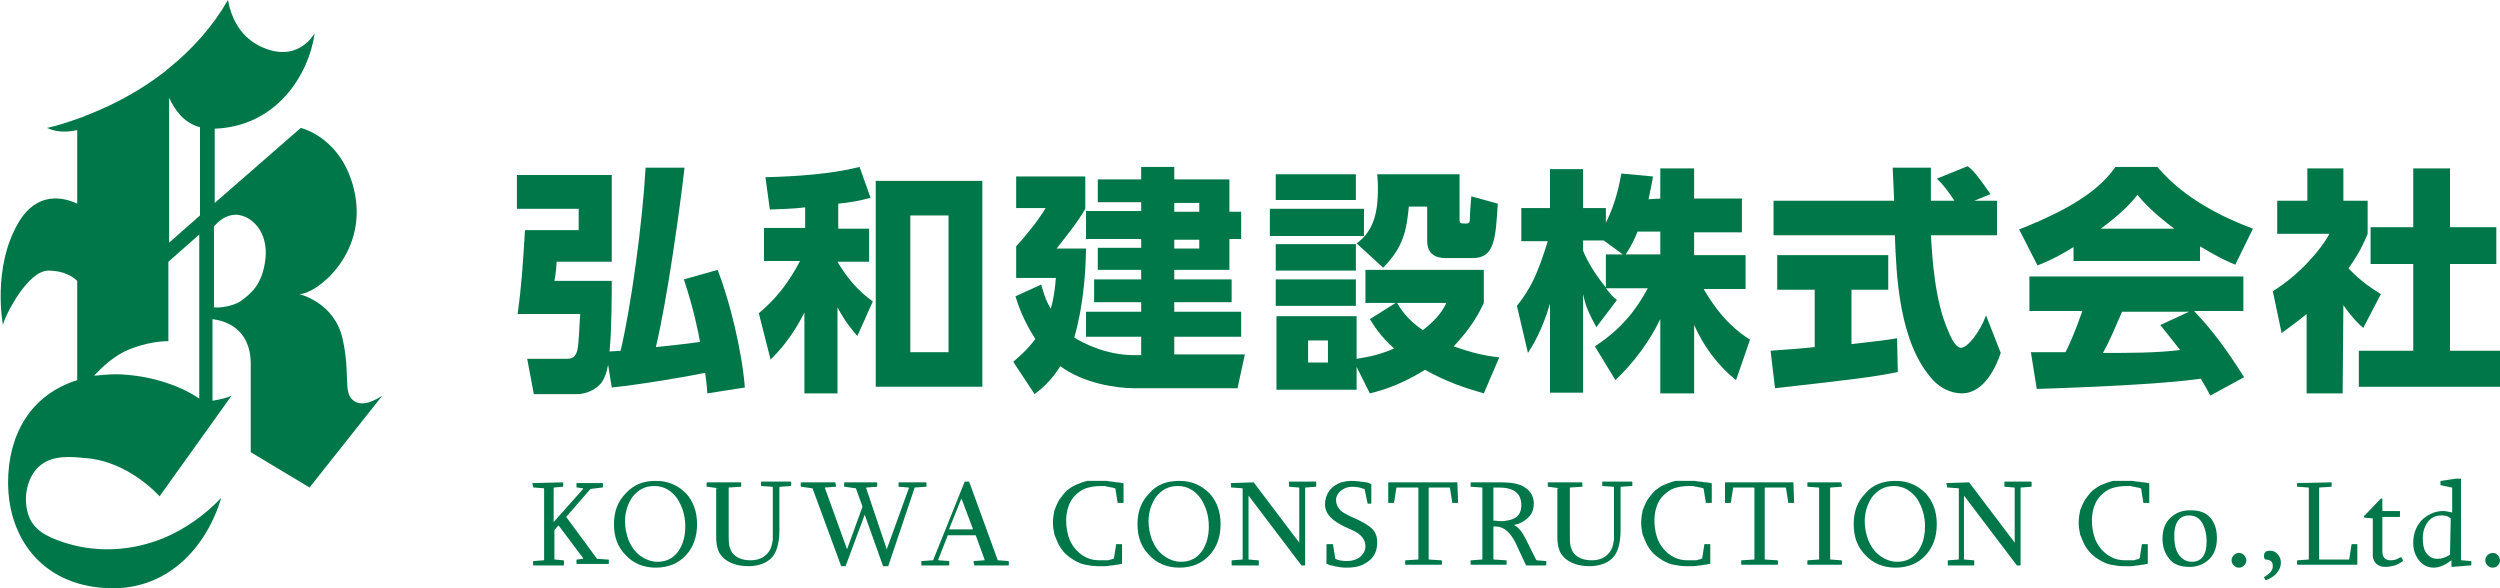
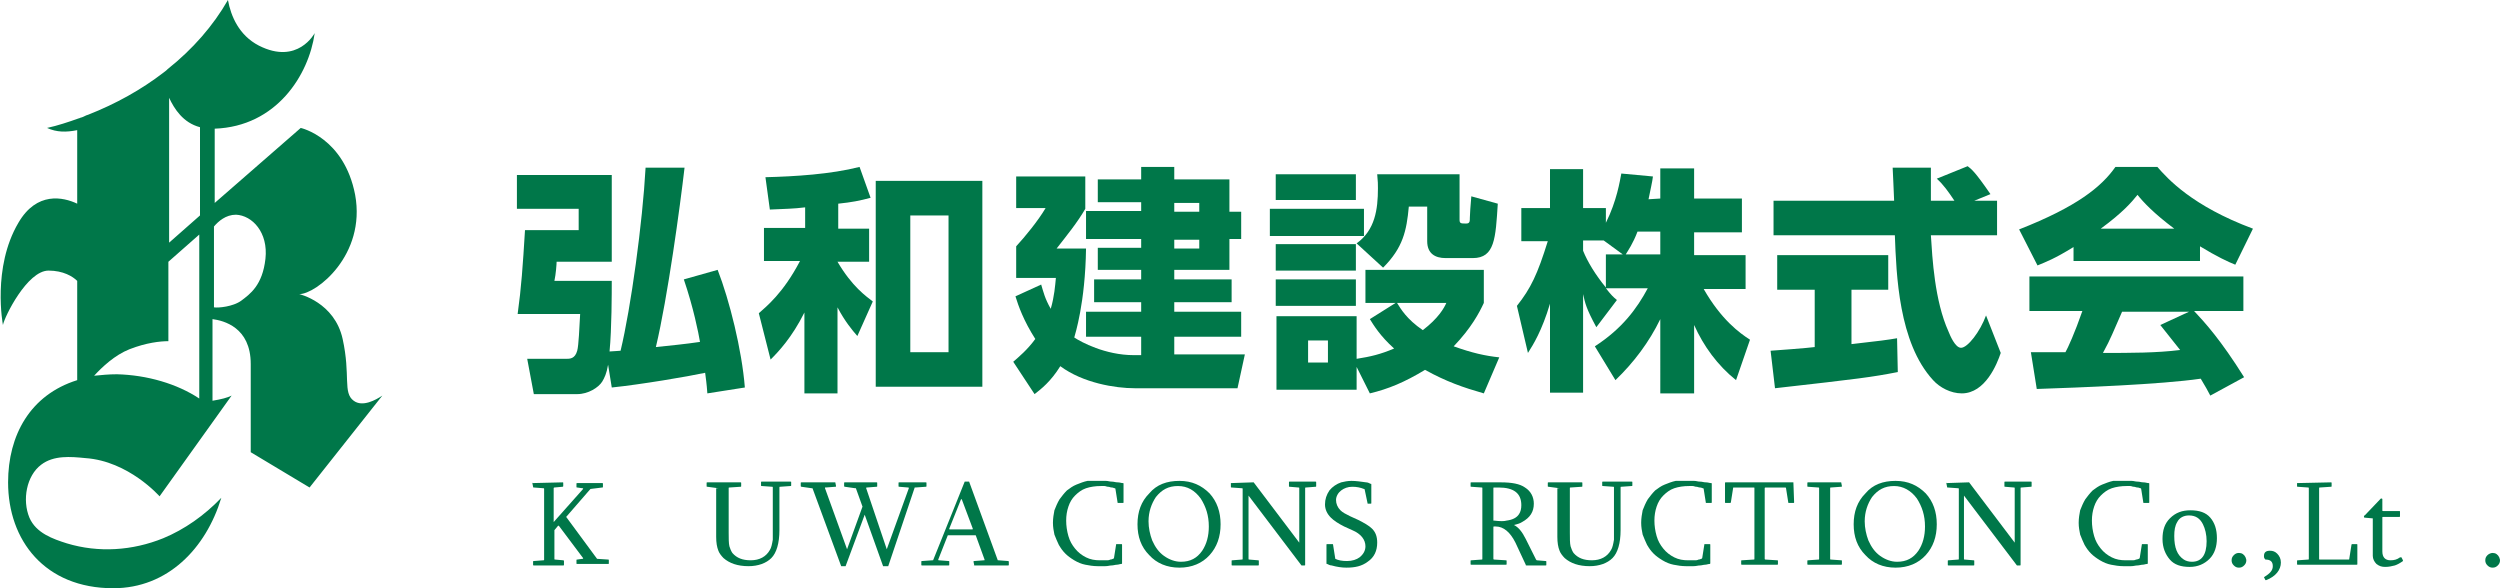
<svg xmlns="http://www.w3.org/2000/svg" version="1.1" id="レイヤー_1" x="0px" y="0px" viewBox="0 0 340 80" style="enable-background:new 0 0 340 80;" xml:space="preserve">
  <style type="text/css">
	.st0{fill:#007749;}
</style>
  <g>
    <g>
      <g>
        <path class="st0" d="M97.6,36.7c1.6,4.1,3.3,10.9,3.7,16l-5.1,0.8c-0.1-1.4-0.2-2-0.3-2.8c-2.3,0.5-8.8,1.6-12.7,2l-0.5-3.1     c-0.2,1.2-0.5,1.8-0.8,2.3c-0.5,0.8-1.9,1.7-3.4,1.7h-5.9l-0.9-4.8H77c0.5,0,1.2,0,1.5-1.1c0.2-0.7,0.3-3.2,0.4-5h-8.5     c0.5-3.6,0.7-6.5,1-11.4h7.3v-2.9h-8.4v-4.6h12.9v11.8h-7.5c0,0.3-0.1,1.7-0.3,2.6h7.8c0,1.6,0,6.5-0.3,9.6     c0.3,0,1.3-0.1,1.5-0.1c1.4-5.8,3-17.5,3.4-24.9h5.3c-0.6,5.2-2.3,17.7-3.9,24.4c1.9-0.2,4-0.4,6-0.7C95,45.3,94.3,41.8,93,38     L97.6,36.7z" />
        <path class="st0" d="M113.9,31.1h4.3v4.5h-4.3c2,3.4,3.9,4.7,4.8,5.4l-2.1,4.7c-0.7-0.8-1.7-2-2.7-3.9v11.7h-4.5v-11     c-1.7,3.4-3.5,5.3-4.6,6.4l-1.6-6.3c1-0.9,3.3-2.7,5.6-7.1h-4.9V31h5.6v-2.8c-1.6,0.2-2.7,0.2-4.8,0.3l-0.6-4.4     c4-0.1,8.9-0.4,12.8-1.4l1.5,4.2c-1.5,0.4-2.5,0.6-4.4,0.8v3.4H113.9z M133.6,52.6h-14.5v-28h14.5V52.6z M129,29.3h-5.2v18.6h5.2     V29.3z" />
        <path class="st0" d="M155.2,48.2v-2.4h-7.5v-3.4h7.5v-1.3h-6.4V38h6.4v-1.3h-5.9v-3h5.9v-1.2h-7.5v-3.8h7.5v-1.2h-5.9v-3.1h5.9     v-1.7h4.5v1.7h7.5v4.4h1.6v3.7h-1.6v4.2h-7.5V38h7.8v3.1h-7.8v1.3h9.1v3.4h-9.1v2.4h9.6l-1,4.6h-14c-2.6,0-7-0.7-10.1-3     c-1.3,2.1-2.6,3.1-3.5,3.8l-2.9-4.4c0.8-0.7,1.9-1.6,3-3.1c-1.6-2.5-2.3-4.5-2.7-5.8l3.5-1.6c0.3,1,0.5,1.9,1.3,3.3     c0.5-1.7,0.6-3.2,0.7-4.2h-5.4v-4.3c1.2-1.3,3-3.5,4-5.2h-4V24h9.4v4.4c-1.1,1.9-2.5,3.6-3.9,5.4h4c-0.1,7.4-1.5,11.7-1.6,12.1     c0.9,0.6,4.2,2.4,8.1,2.4h1V48.2z M163.1,27.6h-3.4v1.2h3.4V27.6z M163.1,32.6h-3.4v1.2h3.4V32.6z" />
        <path class="st0" d="M185.5,28.4v3.7h-12.8v-3.7C172.7,28.4,185.5,28.4,185.5,28.4z M184.4,23.7v3.5h-10.9v-3.5H184.4z      M184.4,33.2v3.6h-10.9v-3.6H184.4z M189.8,41.2h-4.1v-4.5h16.1v4.5c-0.6,1.3-1.7,3.4-4.1,5.9c2.5,0.9,4.3,1.3,6.2,1.5l-2.1,4.9     c-2.8-0.8-5.1-1.6-8-3.2c-2.8,1.7-5,2.6-7.5,3.2l-1.8-3.6V53h-10.9V43h10.9v5.8c1.9-0.3,3.2-0.6,5.1-1.4c-1.9-1.7-2.8-3.2-3.3-4     L189.8,41.2z M184.4,38v3.6h-10.9V38H184.4z M180.6,46.3h-2.7v3h2.7V46.3z M198.5,23.7v6.2c0,0.5,0.2,0.5,0.9,0.5     c0.5,0,0.5-0.3,0.5-0.8s0.1-1.7,0.2-2.9l3.6,1c-0.3,4.7-0.4,7.4-3.4,7.4h-3.7c-1.4,0-2.5-0.6-2.5-2.3v-4.7h-2.5     c-0.3,3.3-0.8,5.6-3.5,8.3l-3.6-3.3c2.5-1.8,2.9-4.6,2.9-7.5c0-0.5,0-0.9-0.1-1.9C187.3,23.7,198.5,23.7,198.5,23.7z M190,41.2     c0.5,0.8,1.3,2.2,3.5,3.7c2.1-1.6,2.9-3,3.2-3.7H190z" />
        <path class="st0" d="M225.8,27v-4.1h4.6V27h6.5v4.6h-6.5v3.1h7v4.6h-5.7c2.4,4.2,4.9,6,6.3,6.9l-1.9,5.5c-2.5-2-4.4-4.6-5.7-7.5     v9.3h-4.6V43.4c-1.5,3.1-3.6,5.9-6.1,8.3l-2.8-4.6c3.7-2.4,5.7-5.1,7.2-7.9h-5.7c0.7,0.9,1,1.2,1.5,1.6l-2.8,3.7     c-1.4-2.6-1.5-3.2-1.8-4.5v13.4h-4.5V41.3c-1.1,3.7-2.3,5.6-3,6.7l-1.5-6.4c1.9-2.4,2.8-4.3,4.2-8.8h-3.6v-4.5h3.9V23h4.5v5.3     h3.1v2c1.5-3,1.9-5.7,2.1-6.7l4.3,0.4c-0.1,0.8-0.3,1.6-0.6,3.1L225.8,27L225.8,27z M220.7,34.6l-2.6-1.9h-2.8v1.4     c0.6,1.5,1.7,3.3,3.1,5v-4.5H220.7z M225.8,34.6v-3.1h-3.1c-0.6,1.6-1.3,2.6-1.6,3.1H225.8z" />
        <path class="st0" d="M240.8,47.7c0.2,0,5.4-0.4,6-0.5v-7.8h-5.1v-4.7h15.1v4.7h-5v7.4c3.6-0.4,5.1-0.6,6.2-0.8l0.1,4.6     c-3.6,0.7-5.2,0.9-16.7,2.2L240.8,47.7z M268.5,27.3h3.1V32h-9c0.2,3.1,0.5,8.9,2.4,13.1c0.2,0.5,0.9,2.2,1.7,2.2     c0.9,0,2.6-2.2,3.4-4.4l2,5.1c-0.5,1.5-2.1,5.5-5.3,5.5c-1.5,0-3-0.8-3.9-1.8c-4.7-5.1-5-14.4-5.2-19.7h-16.5v-4.7h16.4     c0-0.5-0.2-4.3-0.2-4.5h5.2v4.5h3.2c-0.8-1.2-1.5-2.2-2.4-3l4.2-1.7c0.5,0.4,0.9,0.6,3.1,3.8L268.5,27.3z" />
        <path class="st0" d="M282,33.6c-2.6,1.6-3.7,2-4.9,2.5l-2.5-4.9c7.9-3.1,11.2-5.8,13.1-8.5h5.7c1.4,1.6,4.7,5.3,13,8.4L304,36     c-1-0.4-2.5-1.1-4.8-2.5v2H282V33.6z M300.6,53.8c-0.3-0.6-0.7-1.3-1.3-2.3c-5.5,0.8-16.5,1.2-22.3,1.4l-0.8-5c0.2,0,4.3,0,4.7,0     c0.3-0.5,1.3-2.7,2.3-5.6H276v-4.7h29.1v4.7h-6.7c1.5,1.6,3.6,3.9,6.8,9L300.6,53.8z M295.7,31.1c-2.8-2.1-4.2-3.6-5-4.6     c-0.8,1-2,2.4-5,4.6H295.7z M297.7,42.4h-9.1c-1.2,2.7-1.5,3.6-2.6,5.6c3.8,0,7.3,0,10.5-0.4c-1.4-1.8-2.1-2.6-2.7-3.4     L297.7,42.4z" />
-         <path class="st0" d="M318.6,53.5h-4.9V42.7c-1.3,1.1-2.5,1.9-3.4,2.6l-1.2-5.7c3.6-2.2,6.6-5.7,7.7-7.8h-7.1v-4.5h4.1v-4.4h4.9     v4.4h3.3v4.5c-0.5,1.2-1,2.4-2.6,4.7c1.8,1.9,3.3,2.8,4.4,3.5l-2.4,4.6c-0.7-0.6-1.6-1.5-2.7-3.1L318.6,53.5L318.6,53.5z      M328.2,22.9h5v8h6.3v5h-6.3v11.8h6.8v4.9h-19.2v-4.9h7.4V35.9h-5.8v-5h5.8L328.2,22.9L328.2,22.9z" />
      </g>
    </g>
    <g>
      <g>
        <path class="st0" d="M72.4,65.7C72.4,65.6,72.5,65.6,72.4,65.7l4.1-0.1c0.1,0,0.1,0,0.1,0.1v0.4c0,0,0,0.1-0.1,0.1l-1.1,0.1     c0,0-0.1,0-0.1,0.1V71l4-4.5c0,0,0,0,0-0.1c0,0,0,0-0.1,0l-0.7-0.1c-0.1,0-0.1,0-0.1-0.1v-0.4c0-0.1,0-0.1,0.1-0.1h3.4     c0.1,0,0.1,0,0.1,0.1v0.4c0,0.1,0,0.1-0.1,0.1l-1.6,0.2l0,0L77,70.3l0,0l0,0l4.2,5.7l0,0l1.5,0.1c0.1,0,0.1,0,0.1,0.1v0.4     c0,0.1,0,0.1-0.1,0.1h-4.2c-0.1,0-0.1,0-0.1-0.1v-0.4c0-0.1,0-0.1,0.1-0.1l0.7-0.1h0.1v-0.1L76,71.5c0,0,0,0-0.1,0l0,0l-0.5,0.6     l0,0V76c0,0.1,0,0.1,0.1,0.1l1.1,0.1c0,0,0.1,0,0.1,0.1v0.5c0,0.1,0,0.1-0.1,0.1h-4c-0.1,0-0.1,0-0.1-0.1v-0.4     c0-0.1,0-0.1,0.1-0.1l1.3-0.1c0.1,0,0.1,0,0.1-0.1v-9.6c0-0.1,0-0.1-0.1-0.1l-1.3-0.1c-0.1,0-0.1,0-0.1-0.1L72.4,65.7L72.4,65.7z     " />
-         <path class="st0" d="M89.2,65.4c1.7,0,3,0.6,4.1,1.7c1,1.1,1.5,2.5,1.5,4.2s-0.5,3.1-1.5,4.2s-2.4,1.7-4.1,1.7s-3.1-0.6-4.1-1.7     c-1.1-1.1-1.6-2.5-1.6-4.2s0.5-3.1,1.6-4.2C86.2,65.9,87.5,65.4,89.2,65.4z M89,66.1c-1.3,0-2.2,0.5-3,1.5c-0.6,0.9-1,2-1,3.3     c0,0.9,0.2,1.8,0.5,2.6c0.4,0.9,0.9,1.6,1.6,2.1s1.5,0.8,2.3,0.8c1.3,0,2.2-0.5,2.9-1.5c0.6-0.9,0.9-2,0.9-3.3     c0-1.5-0.4-2.7-1.1-3.8C91.3,66.7,90.3,66.1,89,66.1z" />
        <path class="st0" d="M97.7,66.4C97.7,66.4,97.6,66.3,97.7,66.4l-1.5-0.2c-0.1,0-0.1,0-0.1-0.1v-0.4c0-0.1,0-0.1,0.1-0.1h4.5     c0.1,0,0.1,0,0.1,0.1v0.4c0,0.1,0,0.1-0.1,0.1l-1.5,0.1c-0.1,0-0.1,0-0.1,0.1v6c0,0.8,0,1.5,0.1,1.9c0.1,0.3,0.2,0.6,0.4,0.9     c0.6,0.7,1.4,1,2.5,1c1.2,0,2.1-0.5,2.6-1.4c0.2-0.3,0.3-0.8,0.4-1.4c0-0.3,0-0.7,0-1.2v-5.9c0-0.1,0-0.1-0.1-0.1l-1.4-0.1     c-0.1,0-0.1,0-0.1-0.1v-0.4c0-0.1,0-0.1,0.1-0.1h3.9c0.1,0,0.1,0,0.1,0.1V66c0,0.1,0,0.1-0.1,0.1l-1.4,0.1c-0.1,0-0.1,0-0.1,0.1     v5.8c0,1.8-0.4,3.1-1.1,3.8c-0.7,0.7-1.8,1.1-3.1,1.1c-1.5,0-2.6-0.4-3.4-1.1c-0.3-0.3-0.6-0.7-0.7-1c-0.2-0.5-0.3-1.1-0.3-1.9     v-6.6H97.7z" />
        <path class="st0" d="M113.6,65.6C113.7,65.6,113.7,65.6,113.6,65.6l0.1,0.5c0,0.1,0,0.1-0.1,0.1l-1.3,0.1h-0.1c0,0,0,0,0,0.1     l3,8.3l2.1-5.8l-0.9-2.5c0,0,0,0-0.1,0l-1.4-0.2c0,0-0.1,0-0.1-0.1v-0.4c0-0.1,0-0.1,0.1-0.1h4.3c0.1,0,0.1,0,0.1,0.1v0.4     c0,0.1,0,0.1-0.1,0.1l-1.3,0.1c-0.1,0-0.1,0-0.1,0.1l2.8,8.3l3-8.3c0-0.1,0-0.1-0.1-0.1l-1.2-0.1c-0.1,0-0.1,0-0.1-0.1v-0.4     c0-0.1,0-0.1,0.1-0.1h3.6c0.1,0,0.1,0,0.1,0.1v0.4c0,0.1,0,0.1-0.1,0.1l-1.4,0.1h-0.1L120.8,77c0,0,0,0-0.1,0h-0.5h-0.1l-2.5-7     l-2.6,7c0,0,0,0-0.1,0h-0.4c0,0,0,0-0.1,0l-3.9-10.6c0,0,0,0-0.1,0l-1.4-0.2c0,0-0.1,0-0.1-0.1v-0.4c0-0.1,0-0.1,0.1-0.1     C109,65.6,113.6,65.6,113.6,65.6z" />
        <path class="st0" d="M132.5,76.9C132.4,76.9,132.4,76.8,132.5,76.9l-0.1-0.5c0-0.1,0-0.1,0.1-0.1l1.3-0.1h0.1c0,0,0,0,0-0.1     l-1.2-3.3c0,0,0,0-0.1,0H129c0,0,0,0-0.1,0l-1.3,3.3c0,0.1,0,0.1,0.1,0.1l1.3,0.1c0.1,0,0.1,0,0.1,0.1v0.4c0,0.1,0,0.1-0.1,0.1     h-3.6c-0.1,0-0.1,0-0.1-0.1v-0.4c0-0.1,0-0.1,0.1-0.1l1.4-0.1c0,0,0,0,0.1,0l4.3-10.7c0,0,0,0,0.1,0h0.4c0,0,0,0,0.1,0l3.9,10.7     c0,0,0,0,0.1,0l1.3,0.1c0,0,0.1,0,0.1,0.1v0.4c0,0.1,0,0.1-0.1,0.1H132.5z M130.8,67.9C130.8,67.8,130.8,67.8,130.8,67.9     c-0.1,0-0.1,0-0.1,0l-1.6,4c0,0.1,0,0.1,0.1,0.1h3c0.1,0,0.1,0,0.1-0.1L130.8,67.9z" />
        <path class="st0" d="M149.7,65.4c0.2,0,0.4,0,0.7,0s0.5,0.1,0.8,0.1s0.5,0.1,0.8,0.1s0.5,0.1,0.7,0.1c0.1,0,0.1,0,0.1,0.1v2.5     c0,0.1,0,0.1-0.1,0.1h-0.6c0,0,0,0-0.1,0l0,0l-0.3-1.9c0,0,0-0.1-0.1-0.1s-0.2-0.1-0.4-0.1s-0.3-0.1-0.5-0.1s-0.3-0.1-0.5-0.1     s-0.3,0-0.5,0c-0.7,0-1.4,0.1-2,0.3c-0.6,0.2-1.1,0.6-1.5,1s-0.7,0.9-0.9,1.5s-0.3,1.2-0.3,1.9c0,0.7,0.1,1.4,0.3,2.1     s0.5,1.2,0.9,1.7s0.9,0.9,1.5,1.2c0.6,0.3,1.2,0.4,1.9,0.4c0.1,0,0.3,0,0.4,0c0.2,0,0.3,0,0.5,0s0.3,0,0.5-0.1     c0.2,0,0.3-0.1,0.4-0.1l0.1-0.1l0.3-1.9l0,0c0,0,0,0,0.1,0h0.6c0.1,0,0.1,0,0.1,0.1v2.5c0,0,0,0.1-0.1,0.1     c-0.2,0-0.4,0.1-0.6,0.1c-0.2,0-0.5,0.1-0.7,0.1c-0.3,0-0.5,0.1-0.9,0.1c-0.3,0-0.6,0-1,0c-0.6,0-1.2-0.1-1.7-0.2s-1-0.3-1.5-0.6     c-0.5-0.3-0.9-0.6-1.2-0.9c-0.4-0.4-0.6-0.7-0.9-1.2c-0.2-0.4-0.4-0.9-0.6-1.4c-0.1-0.5-0.2-1-0.2-1.6s0.1-1.2,0.2-1.7     c0.2-0.5,0.4-1,0.7-1.5c0.3-0.4,0.6-0.8,1-1.2c0.4-0.3,0.8-0.6,1.3-0.8c0.5-0.2,1-0.4,1.5-0.5C148.6,65.4,149.1,65.4,149.7,65.4z     " />
        <path class="st0" d="M160.4,65.4c1.7,0,3,0.6,4.1,1.7c1,1.1,1.5,2.5,1.5,4.2s-0.5,3.1-1.5,4.2s-2.4,1.7-4.1,1.7     c-1.7,0-3.1-0.6-4.1-1.7c-1.1-1.1-1.6-2.5-1.6-4.2s0.5-3.1,1.6-4.2C157.3,65.9,158.7,65.4,160.4,65.4z M160.2,66.1     c-1.3,0-2.2,0.5-3,1.5c-0.6,0.9-1,2-1,3.3c0,0.9,0.2,1.8,0.5,2.6c0.4,0.9,0.9,1.6,1.6,2.1c0.7,0.5,1.5,0.8,2.3,0.8     c1.3,0,2.2-0.5,2.9-1.5c0.6-0.9,0.9-2,0.9-3.3c0-1.5-0.4-2.7-1.1-3.8C162.5,66.7,161.5,66.1,160.2,66.1z" />
        <path class="st0" d="M167.4,65.7C167.4,65.6,167.4,65.6,167.4,65.7l3-0.1c0,0,0,0,0.1,0l6.2,8.2v-7.4c0-0.1,0-0.1-0.1-0.1     l-1.2-0.1c-0.1,0-0.1,0-0.1-0.1v-0.5c0-0.1,0-0.1,0.1-0.1h3.5c0.1,0,0.1,0,0.1,0.1v0.5c0,0.1,0,0.1-0.1,0.1l-1.3,0.1     c-0.1,0-0.1,0-0.1,0.1v10.4c0,0.1,0,0.1-0.1,0.1h-0.3H177l-7.2-9.5V76c0,0.1,0,0.1,0.1,0.1l1.2,0.1c0.1,0,0.1,0,0.1,0.1v0.5     c0,0.1,0,0.1-0.1,0.1h-3.5c-0.1,0-0.1,0-0.1-0.1v-0.5c0-0.1,0-0.1,0.1-0.1l1.3-0.1c0.1,0,0.1,0,0.1-0.1v-9.5c0-0.1,0-0.1-0.1-0.1     l-1.4-0.1c-0.1,0-0.1,0-0.1-0.1L167.4,65.7L167.4,65.7z" />
        <path class="st0" d="M186,68.5C186,68.5,185.9,68.4,186,68.5l-0.4-1.9c0,0,0-0.1-0.1-0.1c-0.5-0.2-1-0.3-1.6-0.3     s-1.1,0.2-1.5,0.5s-0.7,0.8-0.7,1.3s0.2,1,0.6,1.4c0.3,0.3,0.7,0.5,1.3,0.8l1.1,0.5c0.8,0.4,1.5,0.8,1.9,1.2     c0.5,0.5,0.7,1.1,0.7,1.9c0,1.1-0.4,2-1.3,2.6c-0.8,0.6-1.7,0.8-2.9,0.8c-0.6,0-1.3-0.1-2-0.3c-0.2,0-0.4-0.1-0.6-0.2     c-0.1,0-0.1,0-0.1-0.1v-2.5c0-0.1,0-0.1,0.1-0.1h0.7c0.1,0,0.1,0,0.1,0.1l0.3,1.9l0,0l0,0c0.4,0.2,0.9,0.3,1.6,0.3     c0.7,0,1.3-0.2,1.7-0.5c0.5-0.4,0.8-0.9,0.8-1.5c0-0.9-0.6-1.7-1.8-2.2l-1.1-0.5c-0.8-0.4-1.4-0.8-1.8-1.2     c-0.5-0.5-0.8-1.1-0.8-1.8s0.2-1.3,0.6-1.9c0.4-0.5,1-0.9,1.6-1.1c0.4-0.1,0.9-0.2,1.4-0.2c0.6,0,1.3,0.1,2,0.2     c0.2,0,0.4,0.1,0.6,0.2c0.1,0,0.1,0,0.1,0.1v2.5c0,0.1,0,0.1-0.1,0.1C186.4,68.5,186,68.5,186,68.5z" />
-         <path class="st0" d="M198.2,65.6L198.2,65.6l0.1,2.7c0,0.1,0,0.1-0.1,0.1h-0.6c-0.1,0-0.1,0-0.1-0.1l-0.3-1.9c0,0,0-0.1-0.1-0.1     h-2.7c0,0-0.1,0-0.1,0.1V76c0,0,0,0.1,0.1,0.1l1.6,0.1c0.1,0,0.1,0,0.1,0.1v0.4c0,0.1,0,0.1-0.1,0.1h-4.8c-0.1,0-0.1,0-0.1-0.1     v-0.4c0-0.1,0-0.1,0.1-0.1l1.6-0.1c0.1,0,0.1,0,0.1-0.1v-9.6c0-0.1,0-0.1-0.1-0.1H190c-0.1,0-0.1,0-0.1,0.1l-0.3,1.9     c0,0,0,0.1-0.1,0.1h-0.6c-0.1,0-0.1,0-0.1-0.1v-2.6c0-0.1,0-0.1,0.1-0.1C188.9,65.6,198.2,65.6,198.2,65.6z" />
        <path class="st0" d="M204.1,65.6c1.5,0,2.6,0.2,3.3,0.7c0.8,0.5,1.2,1.3,1.2,2.2c0,1.1-0.5,1.9-1.6,2.5c-0.3,0.2-0.7,0.3-1.1,0.4     c0.6,0.3,1.1,0.9,1.6,1.9l1.4,2.8l0.1,0.1l1.2,0.1c0.1,0,0.1,0,0.1,0.1v0.4c0,0.1,0,0.1-0.1,0.1h-2.6c-0.1,0-0.1,0-0.1-0.1     l-1.4-3c-0.7-1.4-1.6-2.2-2.7-2.2h-0.2c-0.1,0-0.1,0-0.1,0.1V76c0,0,0,0.1,0.1,0.1l1.6,0.1c0.1,0,0.1,0,0.1,0.1v0.4     c0,0.1,0,0.1-0.1,0.1h-4.7c-0.1,0-0.1,0-0.1-0.1v-0.4c0-0.1,0-0.1,0.1-0.1l1.4-0.1c0.1,0,0.1,0,0.1-0.1v-9.6c0-0.1,0-0.1-0.1-0.1     l-1.4-0.1c-0.1,0-0.1,0-0.1-0.1v-0.4c0-0.1,0-0.1,0.1-0.1C200.1,65.6,204.1,65.6,204.1,65.6z M203.2,70.8     C203.2,70.9,203.2,70.9,203.2,70.8c0.8,0.1,1.4,0.1,1.7,0c0.8-0.1,1.4-0.4,1.7-0.9c0.2-0.3,0.3-0.7,0.3-1.2c0-1.6-1-2.4-3.1-2.4     h-0.6c-0.1,0-0.1,0-0.1,0.1v4.4H203.2z" />
        <path class="st0" d="M212.1,66.4C212.1,66.4,212.1,66.3,212.1,66.4l-1.5-0.2c-0.1,0-0.1,0-0.1-0.1v-0.4c0-0.1,0-0.1,0.1-0.1h4.5     c0.1,0,0.1,0,0.1,0.1v0.4c0,0.1,0,0.1-0.1,0.1l-1.5,0.1c-0.1,0-0.1,0-0.1,0.1v6c0,0.8,0,1.5,0.1,1.9c0.1,0.3,0.2,0.6,0.4,0.9     c0.6,0.7,1.4,1,2.5,1c1.2,0,2.1-0.5,2.6-1.4c0.2-0.3,0.3-0.8,0.4-1.4c0-0.3,0-0.7,0-1.2v-5.9c0-0.1,0-0.1-0.1-0.1l-1.4-0.1     c-0.1,0-0.1,0-0.1-0.1v-0.4c0-0.1,0-0.1,0.1-0.1h3.9c0.1,0,0.1,0,0.1,0.1V66c0,0.1,0,0.1-0.1,0.1l-1.4,0.1c-0.1,0-0.1,0-0.1,0.1     v5.8c0,1.8-0.4,3.1-1.1,3.8c-0.7,0.7-1.8,1.1-3.1,1.1c-1.5,0-2.6-0.4-3.4-1.1c-0.3-0.3-0.6-0.7-0.7-1c-0.2-0.5-0.3-1.1-0.3-1.9     v-6.6H212.1z" />
        <path class="st0" d="M229.7,65.4c0.2,0,0.4,0,0.7,0s0.5,0.1,0.8,0.1s0.5,0.1,0.8,0.1s0.5,0.1,0.7,0.1c0.1,0,0.1,0,0.1,0.1v2.5     c0,0.1,0,0.1-0.1,0.1h-0.6c0,0,0,0-0.1,0l0,0l-0.3-1.9c0,0,0-0.1-0.1-0.1s-0.2-0.1-0.4-0.1s-0.3-0.1-0.5-0.1s-0.3-0.1-0.5-0.1     s-0.3,0-0.5,0c-0.7,0-1.4,0.1-2,0.3c-0.6,0.2-1.1,0.6-1.5,1s-0.7,0.9-0.9,1.5s-0.3,1.2-0.3,1.9c0,0.7,0.1,1.4,0.3,2.1     s0.5,1.2,0.9,1.7s0.9,0.9,1.5,1.2c0.6,0.3,1.2,0.4,1.9,0.4c0.1,0,0.3,0,0.4,0c0.2,0,0.3,0,0.5,0s0.3,0,0.5-0.1     c0.2,0,0.3-0.1,0.4-0.1l0.1-0.1l0.3-1.9l0,0c0,0,0,0,0.1,0h0.6c0.1,0,0.1,0,0.1,0.1v2.5c0,0,0,0.1-0.1,0.1     c-0.2,0-0.4,0.1-0.6,0.1c-0.2,0-0.5,0.1-0.7,0.1c-0.3,0-0.5,0.1-0.9,0.1c-0.3,0-0.6,0-1,0c-0.6,0-1.2-0.1-1.7-0.2s-1-0.3-1.5-0.6     c-0.5-0.3-0.9-0.6-1.2-0.9c-0.4-0.4-0.6-0.7-0.9-1.2c-0.2-0.4-0.4-0.9-0.6-1.4c-0.1-0.5-0.2-1-0.2-1.6s0.1-1.2,0.2-1.7     c0.2-0.5,0.4-1,0.7-1.5c0.3-0.4,0.6-0.8,1-1.2c0.4-0.3,0.8-0.6,1.3-0.8c0.5-0.2,1-0.4,1.5-0.5C228.6,65.4,229.1,65.4,229.7,65.4z     " />
        <path class="st0" d="M243.9,65.6C244,65.6,244,65.6,243.9,65.6l0.1,2.7c0,0.1,0,0.1-0.1,0.1h-0.6c-0.1,0-0.1,0-0.1-0.1l-0.3-1.9     c0,0,0-0.1-0.1-0.1h-2.7c0,0-0.1,0-0.1,0.1V76c0,0,0,0.1,0.1,0.1l1.6,0.1c0.1,0,0.1,0,0.1,0.1v0.4c0,0.1,0,0.1-0.1,0.1h-4.8     c-0.1,0-0.1,0-0.1-0.1v-0.4c0-0.1,0-0.1,0.1-0.1l1.6-0.1c0.1,0,0.1,0,0.1-0.1v-9.6c0-0.1,0-0.1-0.1-0.1h-2.7     c-0.1,0-0.1,0-0.1,0.1l-0.3,1.9c0,0,0,0.1-0.1,0.1h-0.6c-0.1,0-0.1,0-0.1-0.1v-2.6c0-0.1,0-0.1,0.1-0.1     C234.7,65.6,243.9,65.6,243.9,65.6z" />
        <path class="st0" d="M250.4,65.6C250.5,65.6,250.5,65.6,250.4,65.6l0.1,0.5c0,0.1,0,0.1-0.1,0.1l-1.4,0.1c-0.1,0-0.1,0-0.1,0.1     V76c0,0.1,0,0.1,0.1,0.1l1.4,0.1c0.1,0,0.1,0,0.1,0.1v0.4c0,0.1,0,0.1-0.1,0.1h-4.5c-0.1,0-0.1,0-0.1-0.1v-0.4     c0-0.1,0-0.1,0.1-0.1l1.4-0.1c0.1,0,0.1,0,0.1-0.1v-9.6c0-0.1,0-0.1-0.1-0.1l-1.4-0.1c-0.1,0-0.1,0-0.1-0.1v-0.4     c0-0.1,0-0.1,0.1-0.1C245.9,65.6,250.4,65.6,250.4,65.6z" />
        <path class="st0" d="M257.8,65.4c1.7,0,3,0.6,4.1,1.7c1,1.1,1.5,2.5,1.5,4.2s-0.5,3.1-1.5,4.2s-2.4,1.7-4.1,1.7s-3.1-0.6-4.1-1.7     c-1.1-1.1-1.6-2.5-1.6-4.2s0.5-3.1,1.6-4.2C254.7,65.9,256.1,65.4,257.8,65.4z M257.6,66.1c-1.3,0-2.2,0.5-3,1.5     c-0.6,0.9-1,2-1,3.3c0,0.9,0.2,1.8,0.5,2.6c0.4,0.9,0.9,1.6,1.6,2.1s1.5,0.8,2.3,0.8c1.3,0,2.2-0.5,2.9-1.5     c0.6-0.9,0.9-2,0.9-3.3c0-1.5-0.4-2.7-1.1-3.8C259.9,66.7,258.8,66.1,257.6,66.1z" />
        <path class="st0" d="M264.7,65.7C264.7,65.6,264.8,65.6,264.7,65.7l3-0.1c0,0,0,0,0.1,0l6.2,8.2v-7.4c0-0.1,0-0.1-0.1-0.1     l-1.2-0.1c-0.1,0-0.1,0-0.1-0.1v-0.5c0-0.1,0-0.1,0.1-0.1h3.5c0.1,0,0.1,0,0.1,0.1v0.5c0,0.1,0,0.1-0.1,0.1l-1.3,0.1     c-0.1,0-0.1,0-0.1,0.1v10.4c0,0.1,0,0.1-0.1,0.1h-0.3h-0.1l-7.2-9.5V76c0,0.1,0,0.1,0.1,0.1l1.2,0.1c0.1,0,0.1,0,0.1,0.1v0.5     c0,0.1,0,0.1-0.1,0.1H265c-0.1,0-0.1,0-0.1-0.1v-0.5c0-0.1,0-0.1,0.1-0.1l1.3-0.1c0.1,0,0.1,0,0.1-0.1v-9.5c0-0.1,0-0.1-0.1-0.1     l-1.4-0.1c-0.1,0-0.1,0-0.1-0.1L264.7,65.7L264.7,65.7z" />
        <path class="st0" d="M289.2,65.4c0.2,0,0.4,0,0.7,0c0.3,0,0.5,0.1,0.8,0.1s0.5,0.1,0.8,0.1s0.5,0.1,0.7,0.1c0.1,0,0.1,0,0.1,0.1     v2.5c0,0.1,0,0.1-0.1,0.1h-0.6c0,0,0,0-0.1,0l0,0l-0.3-1.9c0,0,0-0.1-0.1-0.1s-0.2-0.1-0.4-0.1c-0.2,0-0.3-0.1-0.5-0.1     s-0.3-0.1-0.5-0.1s-0.3,0-0.5,0c-0.7,0-1.4,0.1-2,0.3c-0.6,0.2-1.1,0.6-1.5,1s-0.7,0.9-0.9,1.5c-0.2,0.6-0.3,1.2-0.3,1.9     c0,0.7,0.1,1.4,0.3,2.1c0.2,0.7,0.5,1.2,0.9,1.7s0.9,0.9,1.5,1.2c0.6,0.3,1.2,0.4,1.9,0.4c0.1,0,0.3,0,0.4,0c0.2,0,0.3,0,0.5,0     s0.3,0,0.5-0.1c0.2,0,0.3-0.1,0.4-0.1l0.1-0.1l0.3-1.9l0,0c0,0,0,0,0.1,0h0.6c0.1,0,0.1,0,0.1,0.1v2.5c0,0,0,0.1-0.1,0.1     c-0.2,0-0.4,0.1-0.6,0.1s-0.5,0.1-0.7,0.1c-0.3,0-0.5,0.1-0.9,0.1c-0.3,0-0.6,0-1,0c-0.6,0-1.2-0.1-1.7-0.2s-1-0.3-1.5-0.6     c-0.5-0.3-0.9-0.6-1.2-0.9c-0.4-0.4-0.6-0.7-0.9-1.2c-0.2-0.4-0.4-0.9-0.6-1.4c-0.1-0.5-0.2-1-0.2-1.6s0.1-1.2,0.2-1.7     c0.2-0.5,0.4-1,0.7-1.5c0.3-0.4,0.6-0.8,1-1.2c0.4-0.3,0.8-0.6,1.3-0.8c0.5-0.2,1-0.4,1.5-0.5C288.1,65.4,288.7,65.4,289.2,65.4z     " />
        <path class="st0" d="M297.9,69.4c1.2,0,2.1,0.3,2.7,1s0.9,1.6,0.9,2.8c0,1.1-0.3,2.1-1,2.8c-0.7,0.7-1.6,1.1-2.7,1.1     c-1.2,0-2.1-0.3-2.7-1s-1-1.6-1-2.8c0-1.2,0.3-2.1,1-2.8C295.9,69.7,296.8,69.4,297.9,69.4z M297.7,70.1c-0.7,0-1.3,0.3-1.6,0.9     c-0.3,0.5-0.4,1.1-0.4,1.9c0,1.6,0.4,2.6,1.3,3.2c0.3,0.2,0.7,0.3,1.1,0.3c1.3,0,2-0.9,2-2.8c0-0.9-0.2-1.7-0.5-2.3     C299.2,70.5,298.6,70.1,297.7,70.1z" />
        <path class="st0" d="M304.5,75.2c0.4,0,0.7,0.2,0.9,0.6c0,0.1,0.1,0.2,0.1,0.4c0,0.3-0.1,0.5-0.3,0.7c-0.2,0.2-0.4,0.3-0.7,0.3     c-0.3,0-0.5-0.1-0.7-0.3c-0.2-0.2-0.3-0.4-0.3-0.7c0-0.3,0.1-0.5,0.3-0.7S304.2,75.2,304.5,75.2z" />
        <path class="st0" d="M307.9,78.5L307.9,78.5L307.9,78.5c0.8-0.5,1.2-0.9,1.2-1.5s-0.3-0.9-1-0.9c-0.2-0.2-0.2-0.3-0.2-0.5     c0-0.5,0.3-0.7,0.8-0.7c0.4,0,0.7,0.1,1,0.4s0.5,0.7,0.5,1.2c0,1-0.7,1.9-2,2.4h-0.1L307.9,78.5z" />
        <path class="st0" d="M312.4,65.7C312.4,65.6,312.4,65.6,312.4,65.7l4.6-0.1c0.1,0,0.1,0,0.1,0.1v0.4c0,0.1,0,0.1-0.1,0.1     l-1.5,0.1c-0.1,0-0.1,0-0.1,0.1V76c0,0.1,0,0.1,0.1,0.1h3.9c0.1,0,0.1,0,0.1-0.1l0.3-1.9c0,0,0-0.1,0.1-0.1h0.6     c0.1,0,0.1,0,0.1,0.1v2.6c0,0.1,0,0.1-0.1,0.1h-8c-0.1,0-0.1,0-0.1-0.1v-0.4c0-0.1,0-0.1,0.1-0.1l1.4-0.1c0.1,0,0.1,0,0.1-0.1     v-9.6c0-0.1,0-0.1-0.1-0.1l-1.4-0.1c-0.1,0-0.1,0-0.1-0.1V65.7z" />
        <path class="st0" d="M322.7,70.5C322.7,70.5,322.7,70.4,322.7,70.5l-1.1-0.1c0,0-0.1,0-0.1-0.1v-0.1c0,0,0-0.1,0.1-0.1l2.1-2.2     l0.1-0.1h0.1c0,0,0.1,0,0.1,0.1v1.5c0,0.1,0,0.1,0.1,0.1h2.2c0.1,0,0.1,0,0.1,0.1v0.6c0,0.1,0,0.1-0.1,0.1h-2.2     c-0.1,0-0.1,0-0.1,0.1V75c0,0.8,0.4,1.2,1.1,1.2c0.5,0,0.9-0.1,1.3-0.4c0,0,0,0,0.1,0c0,0,0,0,0.1,0l0.2,0.4v0.1     c-0.4,0.3-0.8,0.5-1.1,0.6c-0.4,0.1-0.8,0.2-1.3,0.2s-0.8-0.1-1.2-0.4c-0.3-0.3-0.5-0.7-0.5-1.1L322.7,70.5L322.7,70.5z" />
-         <path class="st0" d="M334,65.1C334.1,65.1,334.1,65.1,334,65.1h0.6c0.1,0,0.1,0,0.1,0.1v10.9c0,0.1,0,0.1,0.1,0.1l1.2,0.1     c0.1,0,0.1,0,0.1,0.1v0.4c0,0,0,0.1-0.1,0.1l-2.5,0.2c0,0-0.1,0-0.1-0.1v-0.8c-0.8,0.6-1.6,1-2.4,1c-0.9,0-1.6-0.4-2.1-1.1     s-0.7-1.4-0.7-2.3c0-1.2,0.4-2.2,1.1-3c0.8-0.8,1.8-1.3,3-1.3c0.3,0,0.7,0.1,1.2,0.2v-3.3c0-0.1,0-0.1-0.1-0.1L332,66     c-0.1,0-0.1,0-0.1-0.1v-0.4c0-0.1,0-0.1,0.1-0.1L334,65.1z M333.3,70.5c-0.1-0.1-0.3-0.2-0.5-0.3c-0.3-0.1-0.6-0.1-0.8-0.1     c-0.8,0-1.4,0.3-1.9,1c-0.4,0.6-0.6,1.3-0.6,2.1c0,0.8,0.1,1.4,0.4,1.9c0.4,0.6,0.9,0.9,1.6,0.9c0.6,0,1.1-0.2,1.6-0.5     c0.1,0,0.1-0.1,0.1-0.1L333.3,70.5L333.3,70.5z" />
        <path class="st0" d="M339,75.2c0.4,0,0.7,0.2,0.9,0.6c0,0.1,0.1,0.2,0.1,0.4c0,0.3-0.1,0.5-0.3,0.7c-0.2,0.2-0.4,0.3-0.7,0.3     c-0.3,0-0.5-0.1-0.7-0.3c-0.2-0.2-0.3-0.4-0.3-0.7c0-0.3,0.1-0.5,0.3-0.7S338.8,75.2,339,75.2z" />
      </g>
    </g>
    <path class="st0" d="M48.1,54.5c-1.5-1.1-0.4-3.4-1.5-8.4S40.7,40,40.7,40c2.3,0,9.1-5.3,7.6-13.5c-1.5-7.8-7.4-9.1-7.4-9.1   L29.2,27.6V17.5c8.4-0.3,12.8-7.3,13.6-13c0,0-2.3,4.4-7.6,1.7c-2.7-1.4-3.8-4-4.2-6.2c-2,3.5-4.8,6.7-8.2,9.4l-0.1,0.1   c-0.2,0.2-0.4,0.3-0.5,0.4c-3,2.3-6.4,4.2-10.2,5.7c-0.4,0.1-0.6,0.3-1,0.4c-0.1,0-0.2,0.1-0.3,0.1c-1.4,0.5-2.9,1-4.3,1.3   C7.7,18,9,18,10.5,17.7v10c-1.9-0.9-5.5-1.7-8,2.6c-3.6,6.1-2.1,13.9-2.1,13.9c0.2-1.1,3.3-7.4,6.2-7.4c2,0,3.3,0.8,3.9,1.4v13.5   c-6.4,2-9.4,7.5-9.4,13.9C1.1,73.5,6.1,80,15.4,80c7.4,0,12.6-5.4,14.7-12.3c-2.3,2.4-5,4.3-7.9,5.5c-4.2,1.7-8.8,2-13.1,0.7   c-1.9-0.6-4.2-1.4-5.1-3.5c-1-2.4-0.4-5.7,1.6-7.2c1.7-1.3,4-1.1,6-0.9c5.9,0.4,10.1,5.2,10.1,5.2l9.8-13.7   c-0.6,0.3-1.4,0.5-2.6,0.7V43.4c1.5,0.2,5.2,1.1,5.2,6.1c0,6.3,0,12,0,12l8,4.8L52,53.8C51.1,54.4,49.3,55.4,48.1,54.5z M27.2,17.3   v12L23,33V13.3C23.7,14.8,24.9,16.7,27.2,17.3z M15.9,50.9c-1.1,0-2.1,0.1-3.1,0.2c1.1-1.2,2.8-2.8,4.8-3.6   c2.3-0.9,4.2-1.1,5.3-1.1V35.6l4.2-3.7v22.3C24.1,52.2,20,51,15.9,50.9z M36.1,35.2c-0.4,3.6-2.1,4.8-3.3,5.7   c-1.1,0.8-3.1,1-3.7,0.9v-11c0.6-0.7,1.6-1.6,3-1.6C34.3,29.3,36.5,31.6,36.1,35.2z" />
  </g>
</svg>